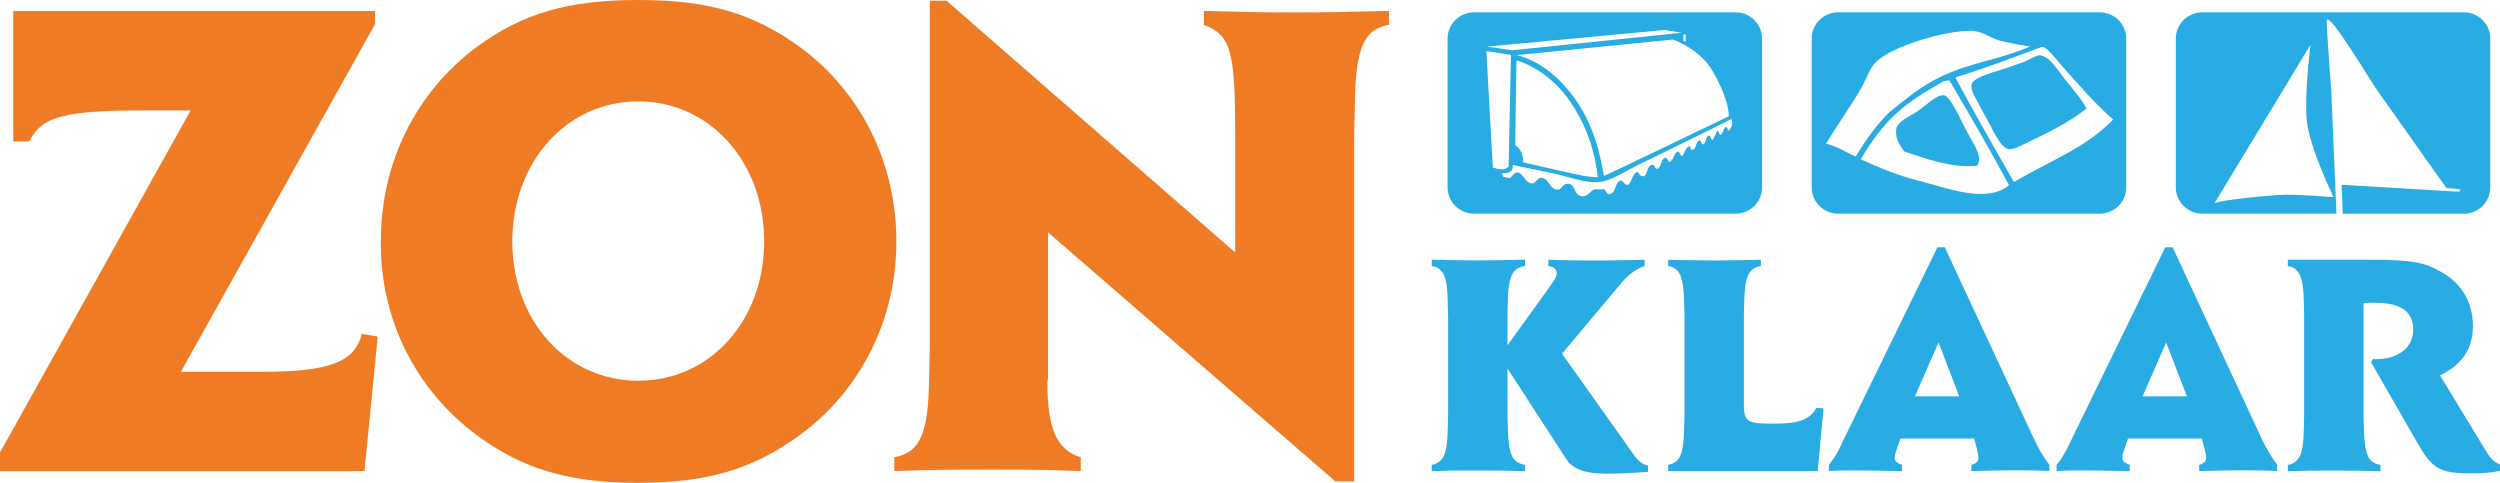
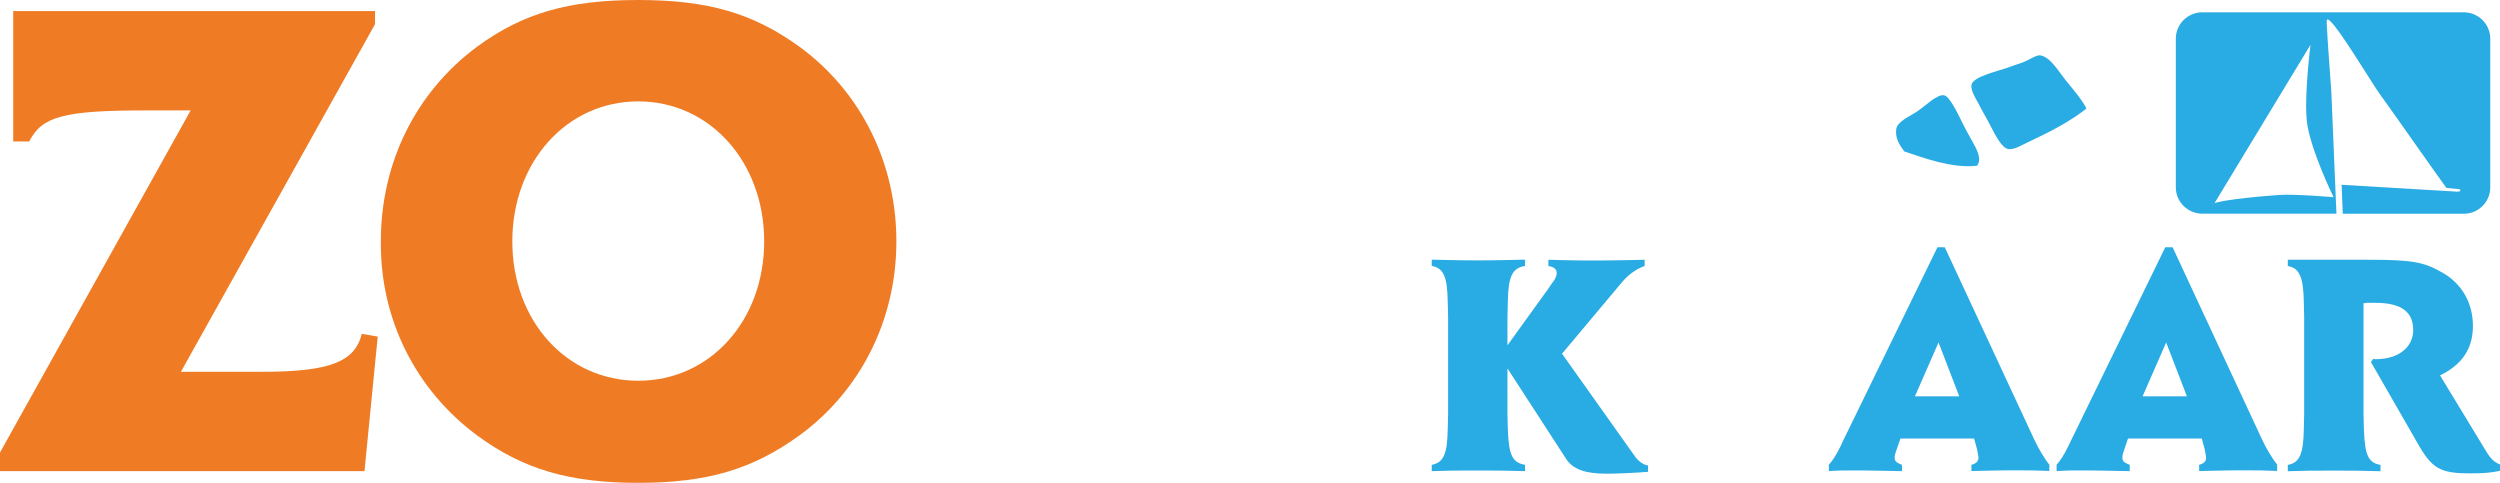
<svg xmlns="http://www.w3.org/2000/svg" width="233" height="45" viewBox="0 0 233 45" fill="none">
  <g clip-path="url(#clip0_2_179)">
    <path d="M229.626 1.148H205.261C203.895 1.148 202.787 2.247 202.787 3.601V17.461C202.787 18.816 203.895 19.915 205.261 19.915H217.756L217.281 8.59C217.031 5.22 216.815 2.106 216.856 1.9C216.906 1.66 217.198 1.933 217.623 2.47C218.872 4.064 221.255 8.062 221.929 8.954C222.471 9.664 227.735 17.197 228.019 17.519C228.019 17.519 229.043 17.61 229.16 17.627C229.468 17.668 229.26 17.874 229.06 17.866C228.885 17.858 219.963 17.321 218.239 17.222L218.347 19.923H229.618C230.984 19.923 232.092 18.824 232.092 17.47V3.601C232.092 2.247 230.984 1.148 229.618 1.148H229.626ZM217.489 18.378C217.489 18.378 213.824 18.064 212.375 18.172C207.268 18.552 206.394 18.932 206.394 18.932L215.34 4.171C215.34 4.171 214.74 8.879 214.999 11.3C215.274 13.844 217.489 18.378 217.489 18.378Z" fill="#29ABE3" />
    <path d="M35.203 31.371L33.97 43.91H0V42.175L17.768 10.292H13.486C5.898 10.292 3.89 10.87 2.724 13.183H1.233V1.032H34.953V2.255L16.86 34.65H24.449C30.671 34.65 33.07 33.75 33.72 31.115L35.211 31.371H35.203Z" fill="#EF7B25" />
    <path d="M83.542 22.5C83.542 29.769 80.235 36.385 74.529 40.564C70.189 43.712 65.974 45 59.485 45C52.996 45 48.722 43.712 44.441 40.564C38.735 36.319 35.428 29.761 35.494 22.5C35.494 15.174 38.735 8.615 44.441 4.369C48.722 1.222 53.004 0 59.485 0C65.966 0 70.181 1.222 74.529 4.369C80.235 8.549 83.542 15.174 83.542 22.5ZM59.485 35.485C66.166 35.485 71.222 29.893 71.222 22.5C71.222 15.107 66.166 9.449 59.485 9.449C52.804 9.449 47.748 15.107 47.748 22.5C47.748 29.901 52.804 35.485 59.485 35.485Z" fill="#EF7B25" />
-     <path d="M88.215 0.066L115.121 23.532V12.605C115.121 4.758 114.73 3.279 112.206 2.313V1.024L115.063 1.09C117.587 1.156 119.47 1.156 120.769 1.156C122.135 1.156 123.885 1.156 126.084 1.09L129.449 1.024V2.313C127.117 2.701 126.342 4.493 126.275 9.639L126.209 12.596V44.868H124.459L97.678 21.657V35.286L97.612 35.608C97.612 39.978 98.52 41.977 100.727 42.613V43.901C97.095 43.769 95.796 43.769 92.297 43.769C88.798 43.769 87.241 43.769 83.351 43.901V42.613C85.75 42.167 86.524 40.432 86.591 35.286L86.658 32.329V0.066H88.215Z" fill="#EF7B25" />
    <path d="M145.576 32.957L152.432 42.613C152.757 43.026 153.173 43.323 153.598 43.381V43.976C152.465 44.067 150.682 44.149 149.758 44.149C147.734 44.149 146.601 43.736 145.976 42.786L140.495 34.337V38.59L140.528 39.953C140.611 42.431 140.945 43.108 142.136 43.323V43.91C140.17 43.852 139.487 43.852 137.454 43.852C135.605 43.852 135.097 43.852 133.439 43.91V43.323C134.539 43.117 134.897 42.316 134.93 39.953L134.964 38.59V29.521L134.93 28.158C134.897 25.796 134.539 24.97 133.439 24.788V24.201L134.955 24.235C136.296 24.268 137.221 24.268 137.696 24.268C138.204 24.268 139.12 24.268 140.528 24.235L142.136 24.201V24.788C140.945 24.97 140.561 25.763 140.528 28.158L140.495 29.521V32.181L144.31 26.894C144.576 26.506 144.751 26.242 144.843 26.126C144.993 25.887 145.085 25.655 145.085 25.449C145.085 25.094 144.818 24.862 144.31 24.796V24.21L145.559 24.243C146.659 24.276 147.642 24.276 148.542 24.276C149.283 24.276 150.358 24.276 151.732 24.243L153.281 24.21V24.796C152.54 25.036 151.757 25.598 151.166 26.308L145.593 32.949L145.576 32.957Z" fill="#29ABE3" />
-     <path d="M169.95 38.062L169.408 43.91H155.472V43.323C156.572 43.117 156.905 42.349 156.963 39.928L156.997 38.599V29.529L156.963 28.166C156.905 25.746 156.547 24.978 155.472 24.796V24.21L156.997 24.243L159.795 24.276L162.503 24.243L164.11 24.21V24.796C162.978 24.978 162.594 25.804 162.561 28.166L162.528 29.529V37.706C162.528 39.243 162.853 39.482 164.91 39.482H165.568C167.651 39.482 168.725 39.069 169.292 38.004L169.95 38.062Z" fill="#29ABE3" />
    <path d="M183.969 40.87H177.122L176.672 42.167C176.614 42.349 176.581 42.489 176.581 42.613C176.581 42.935 176.697 43.084 177.055 43.232L177.264 43.323V43.91L175.539 43.877C174.14 43.844 173.248 43.844 172.624 43.844C171.732 43.844 171.408 43.844 170.45 43.901V43.315C170.841 42.869 171.108 42.456 171.549 41.572L171.724 41.184L180.571 23.045H181.254L189.567 40.911C189.959 41.77 190.575 42.803 191 43.307V43.893C189.659 43.835 189.151 43.835 188.018 43.835C187.218 43.835 186.26 43.835 185.16 43.868L183.736 43.901V43.315C184.153 43.224 184.394 42.993 184.394 42.663C184.394 42.547 184.361 42.423 184.336 42.274C184.277 41.952 184.244 41.77 184.219 41.713L183.978 40.853L183.969 40.87ZM182.603 36.938L180.671 31.916L178.471 36.938H182.611H182.603Z" fill="#29ABE3" />
    <path d="M205.186 40.87H198.33L197.889 42.167C197.83 42.349 197.805 42.489 197.805 42.613C197.805 42.935 197.922 43.084 198.28 43.232L198.489 43.323V43.91L196.764 43.877C195.365 43.844 194.473 43.844 193.849 43.844C192.957 43.844 192.624 43.844 191.675 43.901V43.315C192.066 42.869 192.333 42.456 192.774 41.572L192.957 41.184L201.804 23.045H202.487L210.8 40.911C211.192 41.77 211.817 42.803 212.233 43.307V43.893C210.892 43.835 210.384 43.835 209.251 43.835C208.443 43.835 207.493 43.835 206.385 43.868L204.961 43.901V43.315C205.378 43.224 205.611 42.993 205.611 42.663C205.611 42.547 205.577 42.423 205.552 42.274C205.494 41.952 205.461 41.77 205.436 41.713L205.203 40.853L205.186 40.87ZM203.82 36.938L201.887 31.916L199.688 36.938H203.828H203.82Z" fill="#29ABE3" />
    <path d="M220.28 28.257V38.599L220.313 39.962C220.405 42.44 220.705 43.117 221.863 43.331V43.918C219.93 43.86 219.239 43.86 217.365 43.86C215.49 43.86 214.982 43.86 213.224 43.918V43.331C214.324 43.125 214.682 42.324 214.716 39.962L214.749 38.599V29.529L214.716 28.166C214.682 25.804 214.299 24.978 213.224 24.796V24.21H220.763C224.812 24.21 225.919 24.416 227.644 25.416C229.46 26.448 230.476 28.249 230.476 30.38C230.476 32.511 229.46 33.981 227.411 34.989L231.667 41.993C232.142 42.786 232.475 43.084 233.008 43.29V43.877C232.2 44.058 231.484 44.116 230.209 44.116C227.436 44.116 226.669 43.678 225.353 41.366L220.971 33.742L221.18 33.444C221.296 33.477 221.355 33.477 221.421 33.477C223.504 33.477 224.912 32.387 224.912 30.76C224.912 29.05 223.779 28.224 221.396 28.224H220.588L220.297 28.257H220.28Z" fill="#29ABE3" />
-     <path d="M181.204 8.879C180.512 8.764 179.471 9.862 178.696 10.374C177.955 10.87 176.83 11.316 176.73 12.043C176.614 12.877 177.047 13.53 177.48 14.116C179.254 14.694 181.887 15.719 184.261 15.446C184.761 14.785 184.178 13.835 183.853 13.232C183.544 12.671 183.286 12.225 183.02 11.704C182.761 11.217 181.778 8.979 181.204 8.888V8.879Z" fill="#29ABE3" />
+     <path d="M181.204 8.879C180.512 8.764 179.471 9.862 178.696 10.374C177.955 10.87 176.83 11.316 176.73 12.043C176.614 12.877 177.047 13.53 177.48 14.116C179.254 14.694 181.887 15.719 184.261 15.446C184.761 14.785 184.178 13.835 183.853 13.232C183.544 12.671 183.286 12.225 183.02 11.704C182.761 11.217 181.778 8.979 181.204 8.888Z" fill="#29ABE3" />
    <path d="M190.2 5.154C189.809 5.088 189.042 5.625 188.543 5.807C187.959 6.021 187.418 6.178 186.877 6.385C186.293 6.6 183.928 7.137 183.753 7.863C183.619 8.409 184.178 9.235 184.378 9.623C184.719 10.275 184.902 10.614 185.211 11.151C185.644 11.894 186.402 13.753 187.168 13.893C187.718 13.992 188.501 13.48 189.167 13.175C191.158 12.249 192.982 11.283 194.457 10.118C194.032 9.276 193.307 8.45 192.499 7.45C191.916 6.732 191.1 5.319 190.192 5.171L190.2 5.154Z" fill="#29ABE3" />
-     <path d="M195.69 1.148H171.324C169.95 1.148 168.85 2.247 168.85 3.601V17.461C168.85 18.816 169.958 19.915 171.324 19.915H195.69C197.056 19.915 198.164 18.816 198.164 17.461V3.601C198.164 2.247 197.056 1.148 195.69 1.148ZM170.191 13.406C171.241 11.58 172.457 10.019 173.582 7.996C173.915 7.393 174.181 6.6 174.598 6.054C175.314 5.138 177.114 4.361 178.496 3.899C180.087 3.37 181.687 2.982 183.303 2.874C184.794 2.775 185.335 3.552 186.618 3.849C187.46 4.039 188.259 4.213 189.209 4.328C186.752 5.418 184.144 5.765 181.753 6.765C179.638 7.649 178.621 8.417 176.097 10.441C175.014 11.539 174.082 12.72 172.957 14.595C172.032 14.199 171.258 13.645 170.2 13.398L170.191 13.406ZM178.813 16.842C176.78 16.33 174.923 15.537 173.423 14.851C175.656 11.01 177.672 9.54 180.92 7.706C181.104 7.566 181.562 7.426 181.712 7.533C183.636 10.82 185.419 13.86 187.243 17.255C185.152 19.006 181.537 17.536 178.821 16.842H178.813ZM187.693 16.966C185.852 13.72 184.136 10.763 182.362 7.45C182.278 7.326 182.245 7.203 182.37 7.17C185.119 6.335 187.718 5.319 190.283 4.378C190.675 4.237 191.716 5.608 192.066 6.013C193.674 7.83 195.198 9.614 196.947 11.143C194.39 13.802 190.867 15.082 187.684 16.974L187.693 16.966Z" fill="#29ABE3" />
-     <path d="M161.753 1.148H137.388C136.021 1.148 134.914 2.247 134.914 3.601V17.461C134.914 18.816 136.021 19.915 137.388 19.915H161.753C163.119 19.915 164.227 18.816 164.227 17.461V3.601C164.227 2.247 163.119 1.148 161.753 1.148ZM159.662 6.699C161.245 9.491 161.12 10.837 161.12 10.837C161.12 10.837 149.683 16.355 149.483 16.396C149.15 14.529 148.617 11.539 146.426 8.722C144.227 5.914 142.077 5.328 141.378 5.138L155.905 3.684C155.905 3.684 158.421 4.51 159.662 6.699ZM141.219 13.546C141.219 12.456 141.336 5.633 141.336 5.633C141.728 5.716 144.451 6.583 146.467 9.656C148.567 12.844 148.775 15.636 148.916 16.52C148.333 16.495 147.9 16.445 147.509 16.371C146.792 16.231 146.009 16.049 145.609 15.966L141.936 15.124C141.936 15.066 141.944 15.008 141.944 14.95C141.944 14.323 141.644 13.777 141.211 13.546H141.219ZM156.888 3.221L157.105 3.205V3.899L156.888 3.8V3.221ZM155.156 2.792L156.73 3.056L140.953 4.683L138.579 4.345L155.156 2.792ZM139.129 15.611L138.529 4.766L140.82 5.113L140.603 15.52C140.603 15.52 140.47 15.652 140.386 15.694C140.303 15.727 140.153 15.793 139.937 15.793C139.72 15.793 139.129 15.619 139.129 15.619V15.611ZM161.162 12.183C160.97 12.159 161.037 11.902 160.903 11.828C160.578 11.935 160.62 12.398 160.379 12.588C160.195 12.539 160.22 12.299 160.129 12.167C159.845 12.357 159.837 12.811 159.604 13.042C159.404 12.993 159.471 12.695 159.287 12.621C158.929 12.729 159.062 13.282 158.763 13.439C158.479 13.464 158.629 13.092 158.379 13.084C158.046 13.241 158.113 13.786 157.796 13.959C157.496 14.009 157.588 13.711 157.48 13.604C157.08 13.744 157.022 14.207 156.822 14.537C156.53 14.537 156.63 14.166 156.38 14.116C155.922 14.281 156.055 15.008 155.53 15.107C155.48 14.917 155.372 14.785 155.214 14.686C154.756 14.826 154.881 15.52 154.498 15.735C154.139 15.768 154.331 15.306 153.923 15.372C153.465 15.52 153.59 16.206 153.206 16.429C152.815 16.454 152.798 16.132 152.573 16.008C152.107 16.247 152.123 16.933 151.724 17.238C151.324 17.238 151.365 16.858 151.024 16.817C150.441 17.04 150.691 18.048 149.916 18.106C149.708 17.998 149.683 17.734 149.475 17.627C148.966 17.726 148.933 17.569 148.575 17.676C148.158 17.8 147.992 18.444 147.284 18.254C146.642 18.081 146.842 17.114 146.076 17.123C145.709 17.123 145.609 17.461 145.359 17.643C144.41 17.874 144.41 16.544 143.635 16.569C143.302 16.578 143.085 17.065 142.86 17.09C142.136 17.172 141.977 16.057 141.394 16.074C141.119 16.082 140.945 16.412 140.745 16.602C140.52 16.578 140.311 16.52 140.103 16.479C140.053 16.379 140.02 16.247 139.978 16.14C140.22 16.148 140.32 16.165 140.495 16.107C140.636 16.066 140.803 15.975 140.803 15.975C140.953 15.9 141.011 15.644 140.995 15.372C142.086 15.611 143.743 15.942 144.793 16.165C145.951 16.421 147.075 16.842 148.258 16.966C148.641 17.007 149.225 16.974 149.608 16.858C150.574 16.569 151.565 15.917 152.582 15.413C155.339 14.05 158.821 12.398 161.37 11.085C161.553 11.432 161.345 11.927 161.162 12.15V12.183Z" fill="#29ABE3" />
  </g>
  <defs>
    <clipPath id="clip0_2_179">
      <rect width="233" height="45" fill="white" />
    </clipPath>
  </defs>
</svg>